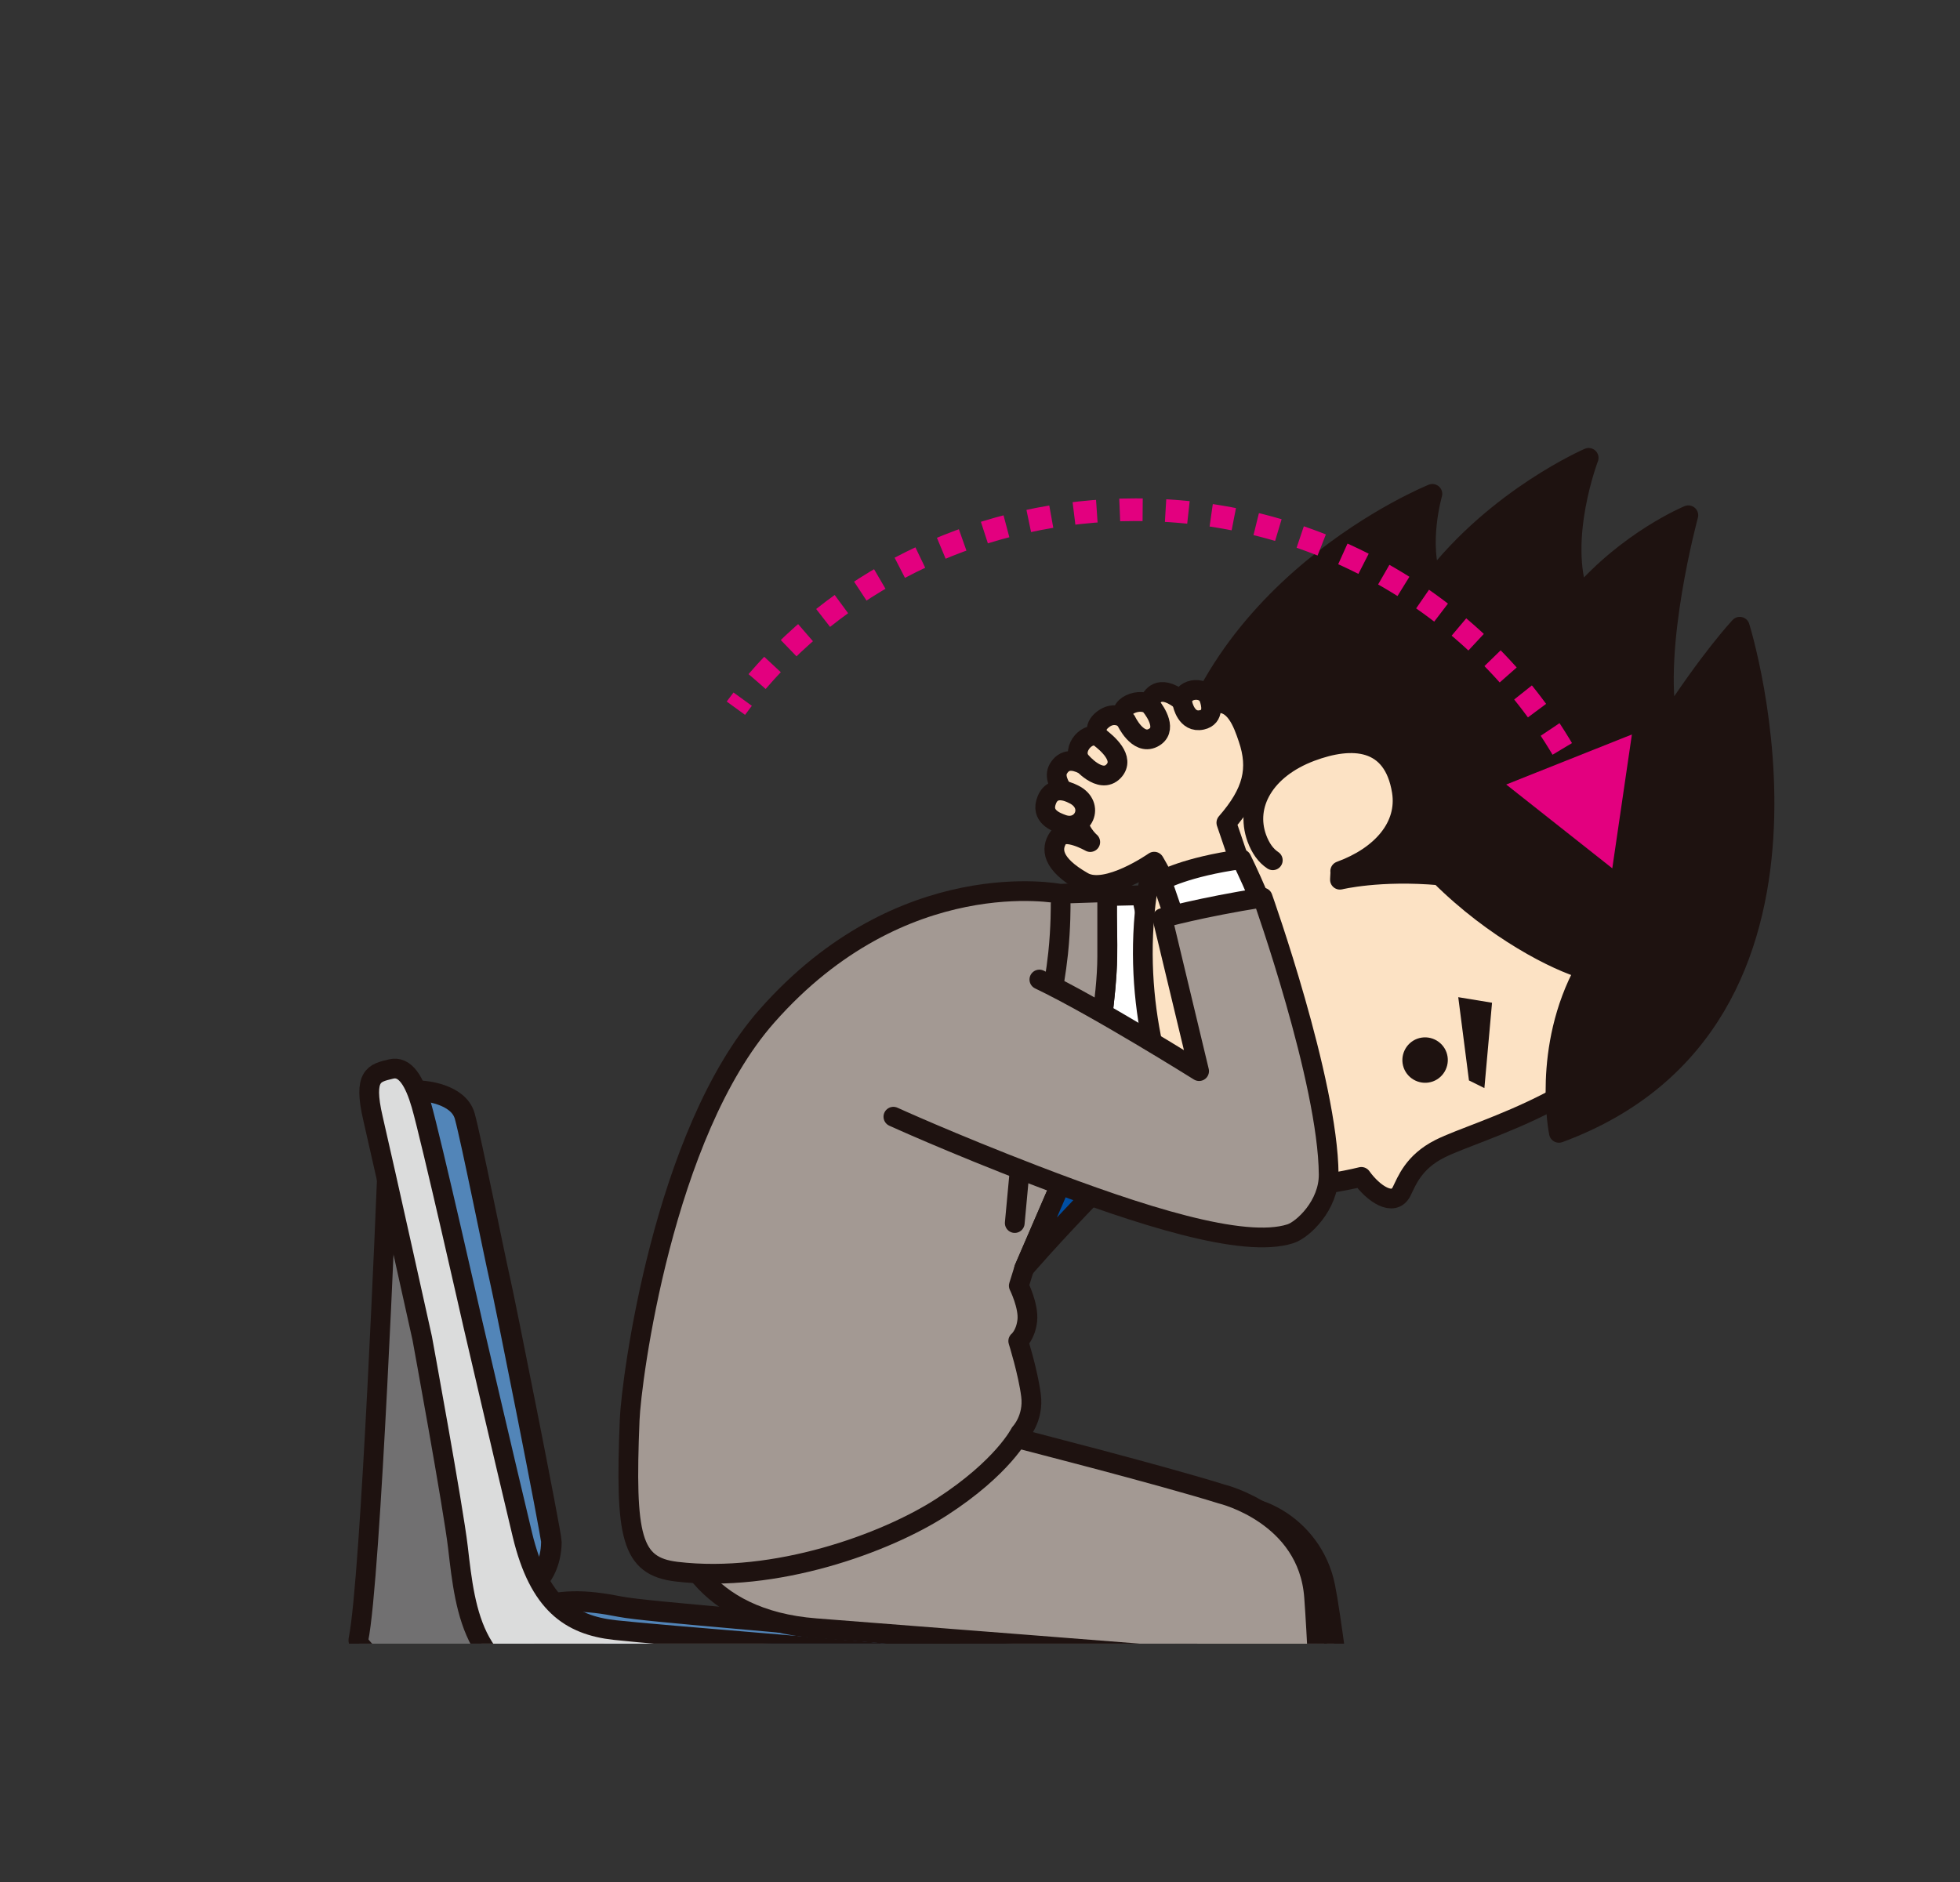
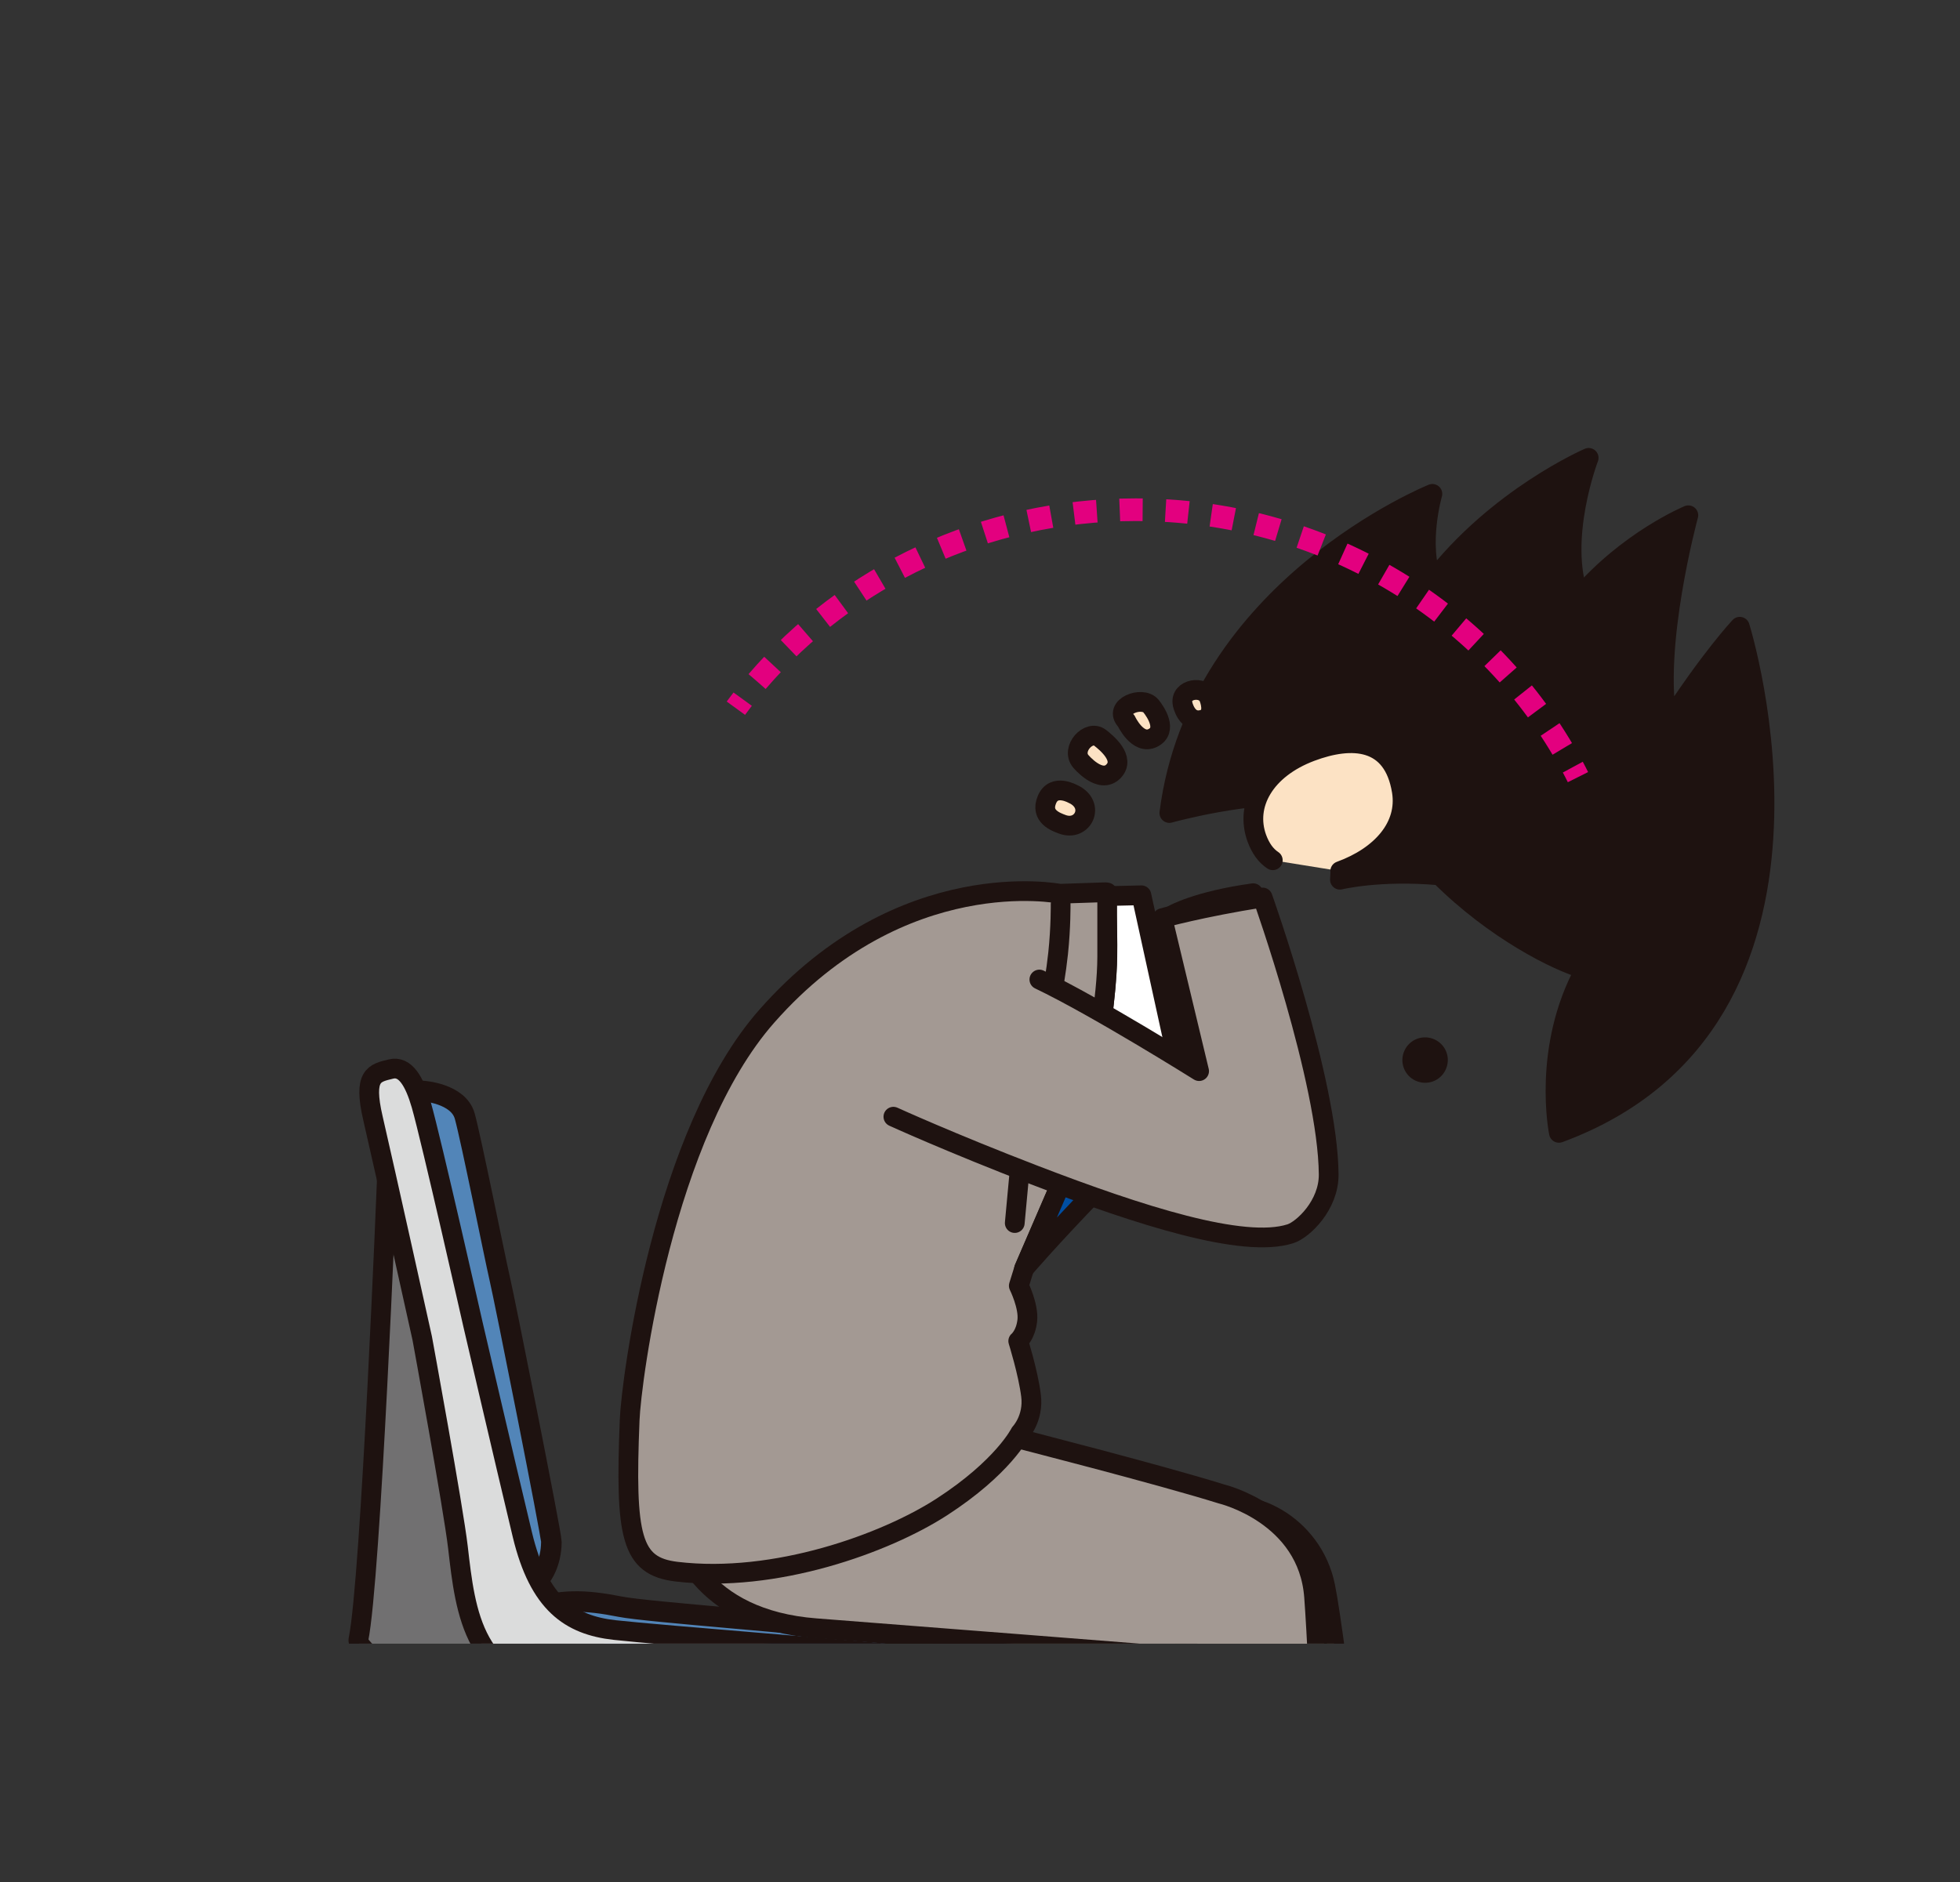
<svg xmlns="http://www.w3.org/2000/svg" id="_レイヤー_2" viewBox="0 0 140.98 135.41">
  <rect x="0" y="0" width="140.98" height="135.41" fill="#333333" stroke="none" />
  <defs>
    <style>.cls-1,.cls-2{fill:#1e1210;}.cls-3{fill:#5285b8;stroke-width:1.48px;}.cls-3,.cls-4,.cls-5,.cls-6,.cls-7,.cls-8,.cls-9,.cls-10,.cls-11,.cls-12,.cls-13,.cls-14,.cls-2,.cls-15{stroke:#1e1210;stroke-linecap:round;stroke-linejoin:round;}.cls-4,.cls-16,.cls-17,.cls-11,.cls-18{fill:none;}.cls-4,.cls-7,.cls-9,.cls-12,.cls-13,.cls-14{stroke-width:1.42px;}.cls-5{fill:#a39993;}.cls-5,.cls-6,.cls-10,.cls-11,.cls-2,.cls-15{stroke-width:1.42px;}.cls-16{stroke-dasharray:1.65 1.65;}.cls-16,.cls-18{stroke:#e3007f;stroke-miterlimit:10;stroke-width:1.63px;}.cls-6,.cls-12{fill:#a39993;}.cls-7{fill:#dbdcdc;}.cls-19{fill:#e3007f;}.cls-8{fill:#595757;stroke-width:1.48px;}.cls-9,.cls-10{fill:#fff;}.cls-13{fill:#717071;}.cls-14{fill:#004ea2;}.cls-15{fill:#fce2c4;}.cls-20{clip-path:url(#clippath);}</style>
    <clipPath id="clippath">
      <rect class="cls-17" x="9.82" y="29.98" width="122.19" height="88.27" />
    </clipPath>
  </defs>
  <g id="_レイヤー_1-2">
    <g class="cls-20">
      <path class="cls-9" d="M84.53,75.55l-5.59.51s.65-4.56.71-7.23c.05-2.34-.16-4.36-.16-4.36l2.61-.06,2.44,11.14Z" />
      <path class="cls-3" d="M30.4,78.49s2.57.15,3.03,1.81c.46,1.66,2.15,10.11,2.5,11.62.36,1.52,3.74,18.5,3.73,19.01-.01,1.58-.73,2.47-.73,2.47l-1.68,1.09-8.24-34.61,1.39-1.39Z" />
      <path class="cls-3" d="M70.55,120.24s-1.39-2.08-7.03-2.77c-5.64-.69-16.94-1.49-18.91-1.88-2.47-.49-4.45-.59-6.53.3-2.08.89,4.45,3.07,6.73,3.37,2.28.3,25.74.99,25.74.99Z" />
      <rect class="cls-13" x="42.8" y="131.39" width="4.48" height="11.64" />
      <rect class="cls-13" x="41.72" y="124.23" width="6.63" height="10.93" />
      <path class="cls-13" d="M36.17,124.94s-1.97,3.04-1.25,3.76c.72.72,3.22,2.15,3.94,1.43s1.61-3.4,1.61-3.4" />
      <path class="cls-13" d="M27.83,84.75s-1.15,28.91-2.05,33.21c-.26,1.23,10.75,7.88,13.08,8.42,1.78.41,15.94,0,15.94,0l8.42-5.37-20.42-1.25-5.02-2.69-4.36-15.59-5.59-16.72Z" />
      <path class="cls-7" d="M34.02,95.28s2.18,9.39,3.56,15.16c1.19,4.93,3.41,6.47,6.63,6.83,3.22.36,18.22,1.52,22.87,1.98,5.05.49,6.7,3.19,3.47,2.83s-22.92-.04-29.37-.36c-7.16-.36-7.7-5.73-8.24-10.39-.33-2.85-2.57-15.05-2.57-15.05,0,0-2.68-12.1-3.54-15.81-.73-3.14.1-3.27,1.29-3.56,1.04-.26,1.7.92,2.18,2.57.71,2.47,3.72,15.8,3.72,15.8Z" />
      <polygon class="cls-8" points="92.75 136.78 93.47 143.83 97.51 142.89 96.79 135.85 92.75 136.78" />
      <path class="cls-12" d="M85.43,118.06s-1.38-8.14,1.4-9.38c2.97-1.32,7.58.99,8.49,5.44.81,3.98,2.92,23.01,2.92,23.01,0,0-1.27,1.78-7.37,2.68l-4.12-19.4s-3.21.8-1.32-2.35Z" />
      <path class="cls-12" d="M82.85,119.03s-15.98-1.26-24.17-1.89c-8.19-.63-10.29-6.09-10.5-9.03-.21-2.94.63-8.82.63-8.82l21.84-1.68,2.15,5.77s10.55,2.69,15.06,4.1c0,0,6.22,1.48,6.66,7.4.37,4.89,1.13,23.8,1.13,23.8,0,0-1.27,1.78-7.37,2.68l-4.12-19.97s-3.21.8-1.32-2.35Z" />
      <path class="cls-5" d="M76.61,84.43s3.01-9.5,3.03-15.6c0-1.56,0-3.13,0-4.62l-.1-.02-3.31.11s-11.32-2.26-21.07,8.8c-7.47,8.47-9.76,26.22-9.87,29.06-.34,8.42.1,10.52,3.37,10.91,7.11.85,15.05-2.05,19.06-4.64,4.44-2.87,5.66-5.34,5.66-5.34,0,0,.99-1.03.78-2.69-.21-1.66-.92-3.92-.92-3.92,0,0,.53-.42.65-1.47.12-1.04-.61-2.51-.61-2.51l.39-1.25,2.95-6.83Z" />
      <path class="cls-4" d="M76.29,65.05s.02,1.63-.18,3.53c-.29,2.73-.95,5.38-.95,5.38l1.3,3.29-2.5.28-.97,10.46" />
      <path class="cls-14" d="M81.55,75.83l-.12,3.6-4.82,5.01-2.95,6.83s1.82-2.14,5.21-5.64c2.74-2.83,3.54-5.45,3.54-5.45l2.12-4.62-2.97.27Z" />
-       <path class="cls-15" d="M119.65,64.59s1.3,9.78-8.23,14.69c-3.31,1.71-6.4,2.63-7.86,3.37-1.9.96-2.38,2.34-2.74,3.06-.57,1.16-2.04.17-2.9-1.04,0,0-3.11.79-5.88.74-2.77-.06-5.61-1.48-7.13-4.4-1.99-3.85-3.88-11.71-1.81-19.72,2.06-8,6.68-9.13,8-9.92,0,0,24.77-12.05,28.55,13.23Z" />
-       <polygon class="cls-1" points="107.32 72.14 104.89 71.74 105.66 77.73 106.77 78.28 107.32 72.14" />
      <path class="cls-1" d="M103.07,77.8c-.85.31-1.79-.13-2.1-.97h0c-.31-.85.13-1.79.97-2.1h0c.85-.31,1.79.13,2.1.97h0c.31.85-.13,1.79-.97,2.1h0Z" />
-       <path class="cls-11" d="M92.82,82.57c-.64-1.28-1-3.04-.36-5.32" />
      <path class="cls-2" d="M112.13,81.5s-1.25-6.06,1.89-11.77c-2.01-.56-6.5-2.81-10.45-6.75-4.35-.39-7.19.31-7.19.31l.06-1.1c4.49-3.39-.08-4.6-2.48-4.88-3.93-.46-9.85,1.18-9.85,1.18,2.06-16.16,18.92-22.96,18.92-22.96,0,0-1.06,3.65,0,6.31,4.66-6.06,11.24-8.9,11.24-8.9,0,0-2.23,5.82-.68,10.04,3.5-4.11,7.85-5.91,7.85-5.91,0,0-2.6,9.55-1.48,15.01,3.07-4.75,5.18-6.99,5.18-6.99,0,0,8.87,28.33-13,36.41Z" />
      <path class="cls-15" d="M96.4,62.67c2.97-1.08,4.84-3.22,4.43-5.75-.62-3.81-3.58-3.96-6.54-2.85-3.32,1.25-4.76,3.83-3.89,6.23.27.73.64,1.25,1.15,1.59" />
-       <path class="cls-15" d="M90.56,66.04c-1.5-4.34-2.35-6.85-2.35-6.85,1.91-2.19,2.31-3.88,1.57-6.06-.38-1.13-.98-2.83-2.46-2.51-.19.04-.11.36-.34.43-.3.09-.64.21-1.02.37-.07.03-.51-.69-1.11-1.12-1.54-1.12-2.01-.14-2.19.22-.31.59,1.15,1.83.44,2.27-.18.11-.3.05-.49.17-.4.26-1.86-2.55-3.42-1.08-1.17,1.11,1.44,2.59,1.11,2.84-.38.29-.73.57-1.05.83-.35.3-2.25-1.77-3.13-.23-.59,1.04,1.35,2.63,1.34,3.14-.03,1.3.96,2.12.96,2.12,0,0-1.83-1.04-2.32-.29s-.51,1.83,1.81,3.15c1.68.96,5.11-1.45,5.11-1.45,0,0,1.41,2.26,4.23,9.1" />
      <path class="cls-15" d="M77.21,57.14s-1.41-.83-1.91.4c-.49,1.19.65,1.59,1.1,1.76,1.5.56,2.42-1.38.82-2.16Z" />
      <path class="cls-15" d="M77.73,54.76s1.42,1.72,2.37.72c.87-.92-.52-2.05-.97-2.4-.81-.63-2.12.79-1.4,1.68Z" />
      <path class="cls-15" d="M81.01,51.87s.82,1.76,1.91,1.22.22-1.86-.13-2.29c-.63-.77-2.76.05-1.78,1.07Z" />
      <path class="cls-15" d="M85.06,50.64s.27,1.4,1.39,1.15c.9-.2.68-1.14.51-1.59-.36-.93-2.11-.66-1.9.43Z" />
-       <path class="cls-10" d="M84.4,65.8l-.84-2.45s1.71-.98,5.74-1.54c0,0,.52,1.04,1.21,2.66" />
+       <path class="cls-10" d="M84.4,65.8s1.71-.98,5.74-1.54c0,0,.52,1.04,1.21,2.66" />
      <path class="cls-6" d="M74.76,70.47c4.09,1.95,11.49,6.59,11.49,6.59l-2.64-11.01s2.74-.77,7.21-1.48c0,0,4.7,13.2,4.75,19.92.02,2.22-1.85,3.98-2.75,4.27-3.38,1.09-10.84-1.31-18.41-4.22-6.08-2.34-10.15-4.2-10.15-4.2" />
    </g>
    <path class="cls-18" d="M52.93,50.95c.16-.22.33-.43.49-.65" />
    <path class="cls-16" d="M54.46,49.03c6.48-7.55,16.27-12.36,27.22-12.36,13.39,0,25.05,7.2,31.04,17.81" />
    <path class="cls-18" d="M113.13,55.19c.13.24.25.48.37.72" />
-     <polygon class="cls-19" points="108.34 56.44 115.97 62.47 117.38 52.84 108.34 56.44" />
    <rect class="cls-17" width="140.98" height="135.41" />
  </g>
</svg>